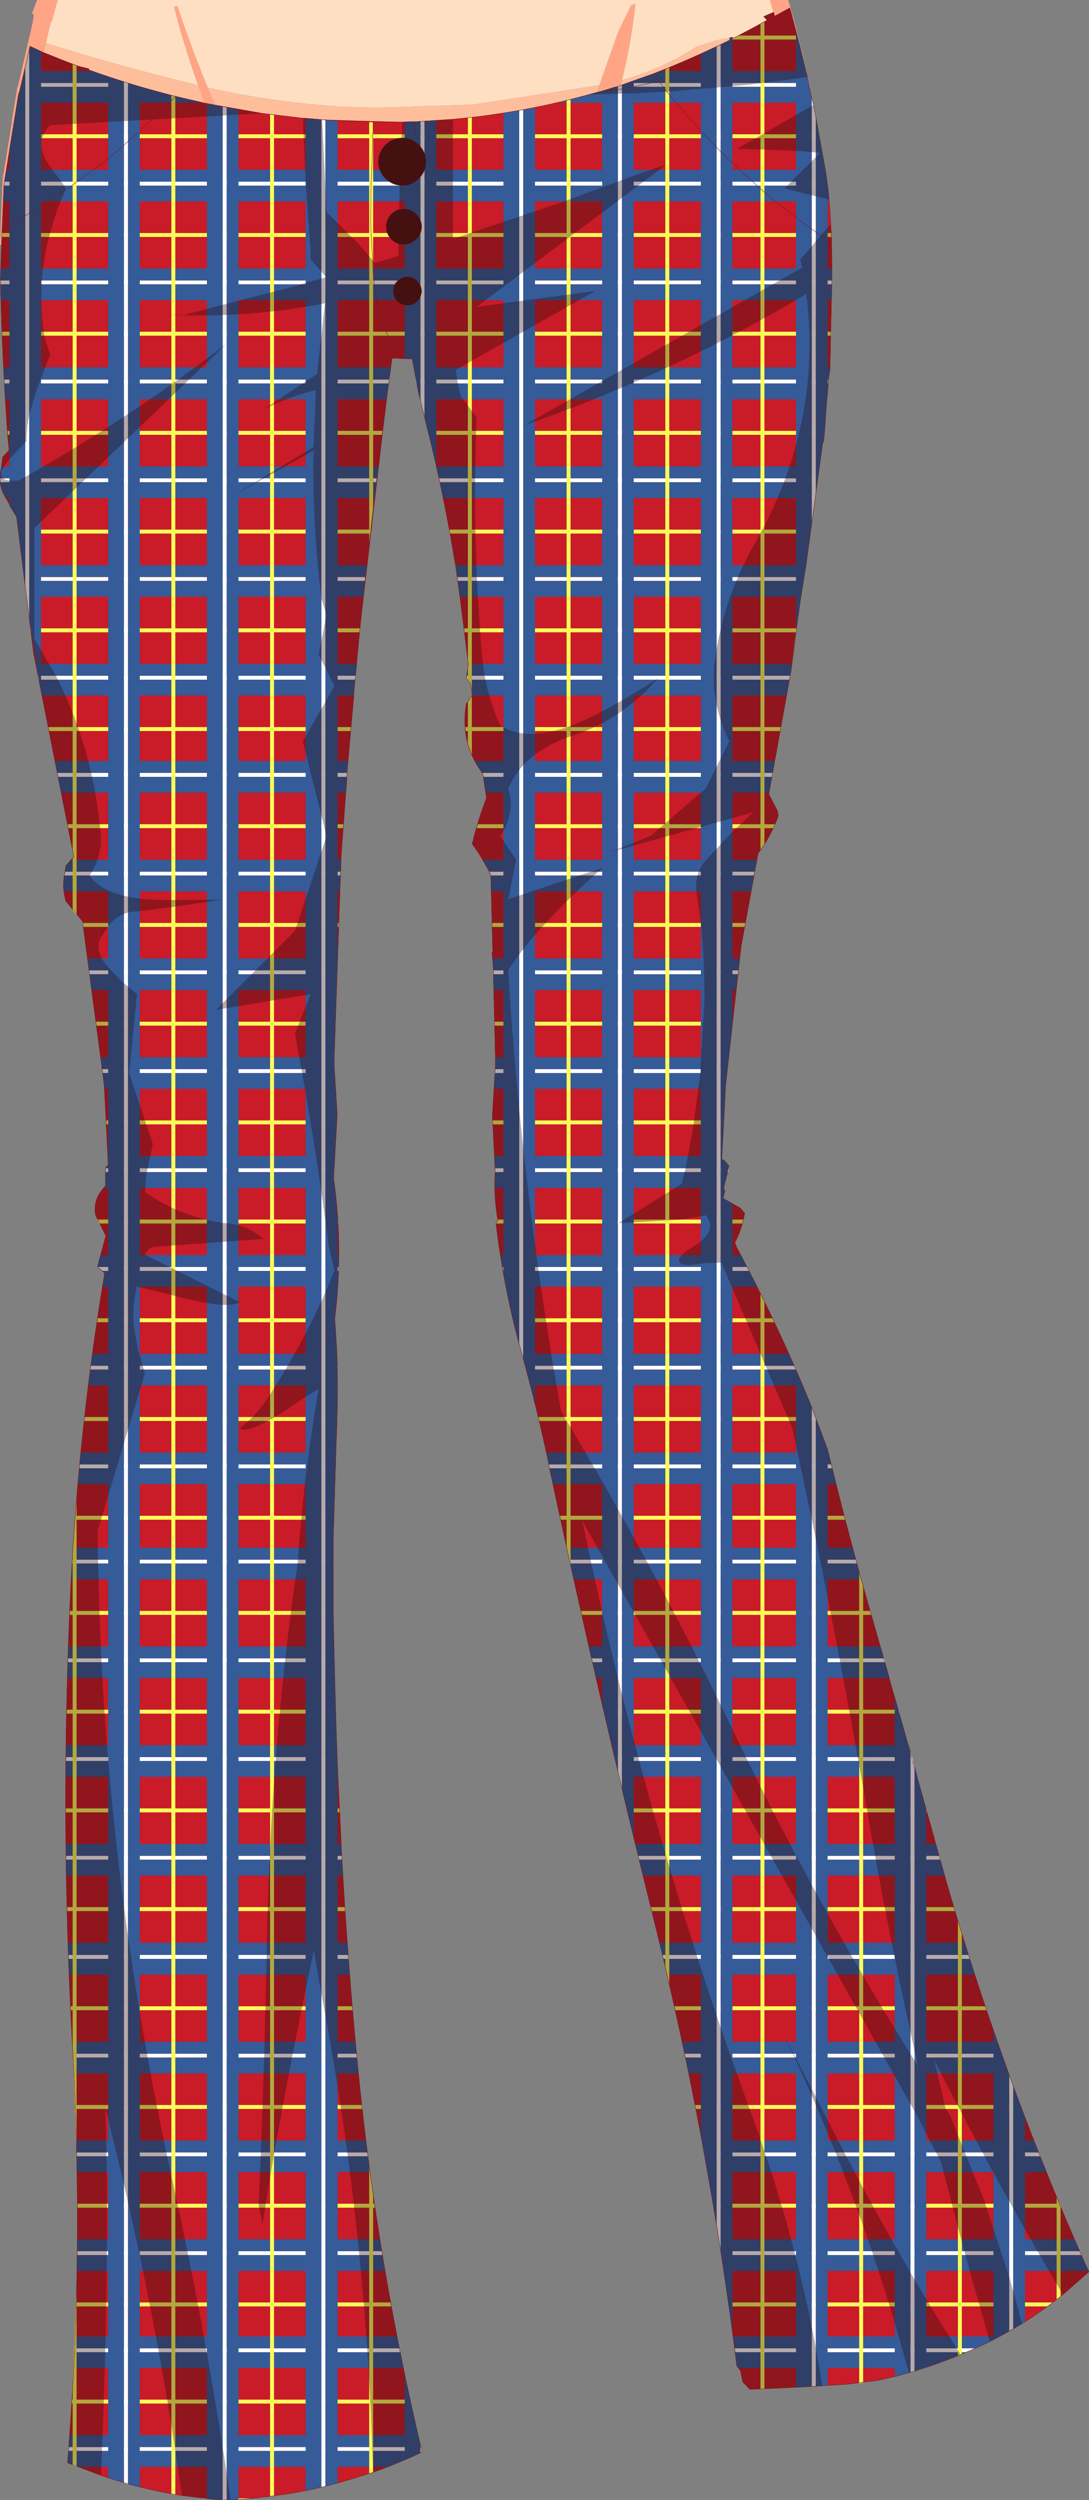
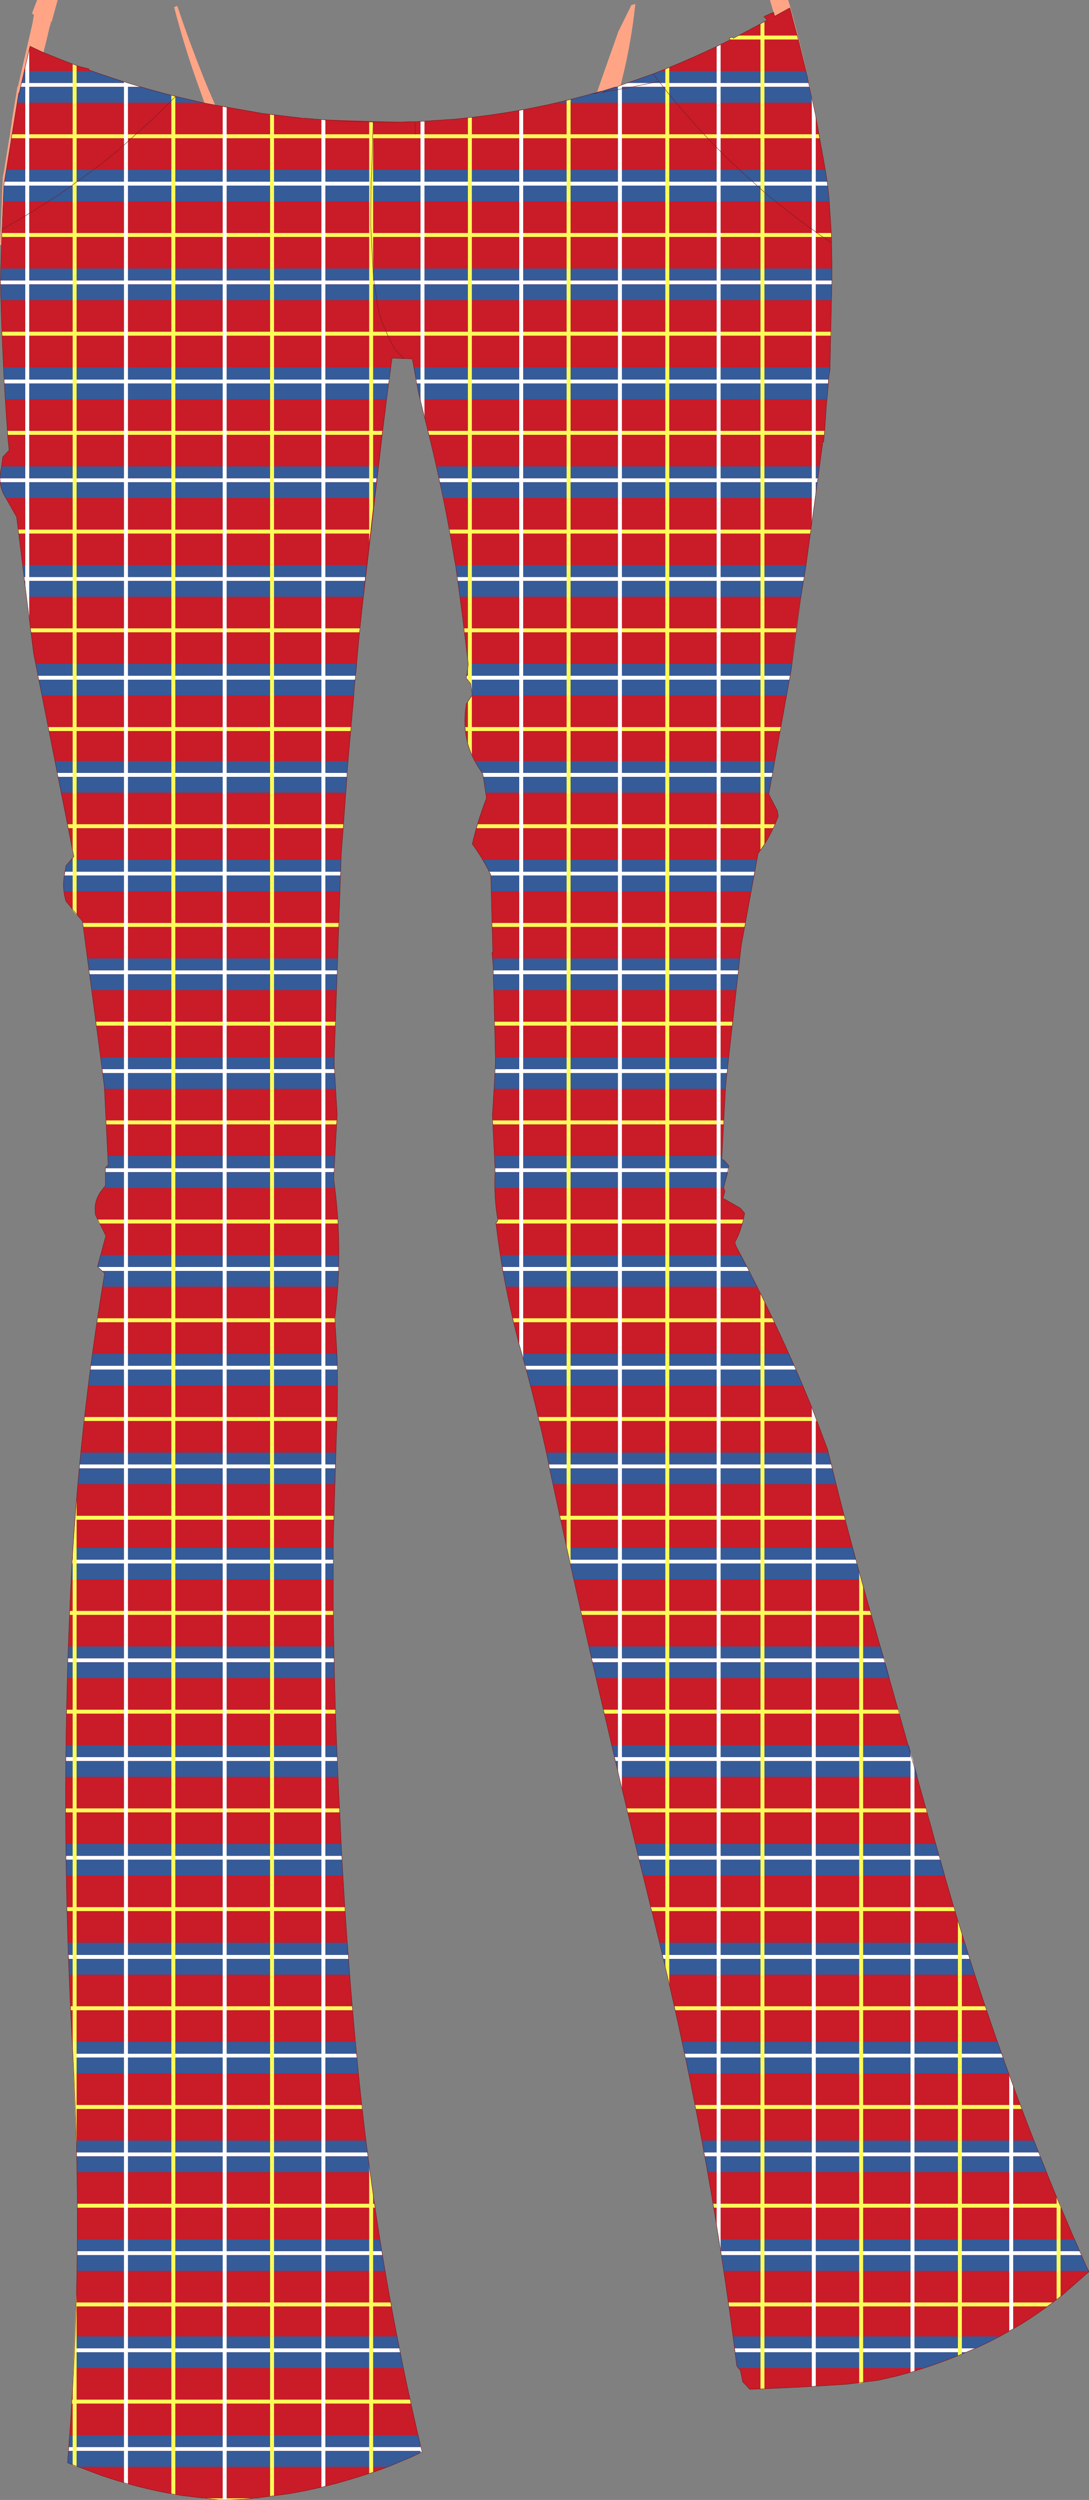
<svg xmlns="http://www.w3.org/2000/svg" height="316.5px" width="137.9px">
  <rect width="100%" height="100%" fill="#808080" stroke="none" />
  <g transform="matrix(1.0, 0.0, 0.0, 1.0, 68.95, 158.25)">
-     <path d="M9.8 -148.1 Q11.0 -152.9 11.5 -157.75 L11.0 -157.6 9.35 -154.25 6.95 -147.45 5.85 -147.3 0.05 -146.4 -9.1 -145.0 -21.45 -144.6 -25.75 -144.75 Q-34.35 -145.3 -42.65 -147.15 -44.75 -152.25 -46.5 -157.5 L-46.9 -157.35 Q-45.6 -152.3 -43.85 -147.45 L-44.2 -147.55 Q-53.8 -149.85 -63.15 -152.8 L-62.65 -154.9 -62.6 -155.0 -62.6 -155.05 -62.55 -155.15 -62.55 -155.2 -62.5 -155.5 -62.4 -155.5 -61.65 -158.25 28.55 -158.25 29.0 -156.7 27.75 -156.15 28.2 -155.7 26.55 -154.8 23.9 -153.4 23.8 -153.55 23.45 -153.45 21.75 -153.15 19.2 -152.3 Q14.9 -149.5 9.8 -148.1" fill="#ffdfc1" fill-rule="evenodd" stroke="none" />
    <path d="M6.95 -147.45 L9.35 -154.25 11.0 -157.6 11.5 -157.75 Q11.0 -152.9 9.8 -148.1 L9.65 -147.45 6.65 -146.55 6.95 -147.45 M29.0 -156.7 L28.55 -158.25 30.85 -158.25 31.0 -157.8 Q32.95 -150.85 34.3 -143.8 L34.05 -144.95 33.45 -147.7 33.3 -148.5 32.25 -152.8 31.15 -156.95 31.05 -157.25 29.15 -156.2 29.0 -156.7 M-61.65 -158.25 L-62.4 -155.5 -62.5 -155.5 -62.55 -155.2 -62.55 -155.15 -62.6 -155.05 -62.6 -155.0 -62.65 -154.9 -63.15 -152.8 -63.45 -151.6 -65.15 -152.4 -66.55 -146.35 -66.5 -146.5 -66.55 -146.5 -66.6 -146.35 -68.45 -134.9 -68.75 -127.25 -68.95 -127.25 -68.6 -135.75 -68.5 -136.55 -68.55 -135.9 -67.7 -141.2 -67.5 -142.65 -66.75 -147.2 -66.7 -147.35 -66.65 -147.35 -66.7 -147.2 -64.8 -155.45 -64.8 -155.55 -64.65 -156.35 -64.9 -156.55 -64.25 -158.25 -61.65 -158.25 M-43.85 -147.45 Q-45.6 -152.3 -46.9 -157.35 L-46.5 -157.5 Q-44.75 -152.25 -42.65 -147.15 L-41.7 -144.95 -43.05 -145.2 -43.85 -147.45" fill="#ffa586" fill-rule="evenodd" stroke="none" />
-     <path d="M9.8 -148.1 Q14.9 -149.5 19.2 -152.3 L21.75 -153.15 23.45 -153.45 23.45 -153.3 23.5 -153.2 Q18.65 -150.8 13.75 -148.9 L9.65 -147.45 9.8 -148.1 M-63.15 -152.8 Q-53.8 -149.85 -44.2 -147.55 L-43.85 -147.45 -43.05 -145.2 -46.7 -146.05 Q-52.3 -147.45 -57.7 -149.4 L-57.7 -149.55 -58.95 -149.85 Q-60.75 -150.5 -62.55 -151.25 L-63.45 -151.6 -63.15 -152.8 M-42.65 -147.15 Q-34.35 -145.3 -25.75 -144.75 L-21.45 -144.6 -9.1 -145.0 0.05 -146.4 5.85 -147.3 6.95 -147.45 6.65 -146.55 6.05 -146.4 5.7 -146.3 Q-2.8 -143.95 -11.6 -143.15 L-16.25 -142.85 -17.15 -142.85 -18.0 -142.8 -28.15 -143.1 -30.5 -143.3 -30.55 -143.3 -30.6 -143.3 -35.75 -143.9 -41.7 -144.95 -42.65 -147.15" fill="#febe9c" fill-rule="evenodd" stroke="none" />
    <path d="M29.0 -156.7 L29.15 -156.2 31.05 -157.25 31.15 -156.95 32.25 -152.8 33.3 -148.5 33.45 -147.7 34.05 -144.95 34.3 -143.8 35.6 -136.55 35.9 -134.45 36.05 -133.0 36.25 -129.9 36.35 -128.1 36.35 -127.5 36.4 -125.1 36.4 -123.0 36.15 -111.4 36.0 -110.55 35.85 -108.5 35.7 -106.95 35.5 -104.0 35.35 -102.3 35.25 -102.3 33.1 -86.55 Q31.95 -80.05 31.25 -73.5 L28.4 -57.7 29.5 -55.6 29.6 -54.95 29.6 -54.9 Q28.6 -52.25 27.05 -50.2 L24.9 -38.45 22.95 -20.95 22.45 -11.5 22.8 -11.3 23.35 -10.65 22.7 -7.9 22.85 -7.4 22.6 -6.55 24.8 -5.3 25.35 -4.65 Q24.95 -2.45 24.1 -0.95 L24.3 -0.4 Q29.55 9.4 33.8 19.8 L35.85 25.25 Q38.6 36.65 41.9 48.0 L48.95 73.0 Q56.65 101.7 68.6 128.65 L68.95 129.35 65.65 132.25 Q63.15 134.25 60.45 135.95 L59.25 136.65 57.75 137.5 56.4 138.2 55.15 138.8 52.7 139.85 Q49.55 141.15 46.15 142.15 L44.7 142.55 42.3 143.1 38.35 143.6 35.2 143.8 32.75 143.95 29.6 144.1 26.0 144.25 25.1 143.3 24.8 141.85 24.35 141.3 Q20.8 112.7 13.75 84.4 6.7 56.0 0.6 27.5 L0.45 26.65 Q-1.0 19.85 -2.85 13.2 L-3.25 11.8 Q-5.25 4.25 -6.15 -3.4 L-5.9 -3.7 Q-6.45 -6.8 -6.25 -10.0 L-6.6 -17.05 -6.2 -23.6 -6.5 -35.9 -6.65 -37.65 -6.55 -37.7 -6.8 -47.5 Q-7.8 -49.55 -9.15 -51.4 -8.45 -54.4 -7.35 -57.2 L-7.8 -60.25 -8.2 -60.85 Q-10.7 -64.55 -9.9 -69.15 L-9.15 -70.25 -9.35 -71.7 -9.9 -72.4 -9.65 -74.15 -10.25 -79.05 -10.35 -79.85 -11.25 -86.6 -11.4 -87.4 Q-12.85 -96.4 -15.15 -105.25 L-16.0 -108.75 -16.15 -109.6 -16.65 -112.3 -16.75 -112.8 -17.5 -112.85 -18.1 -112.85 -18.9 -112.9 -19.1 -112.9 -19.3 -112.9 -19.5 -111.35 -19.65 -110.4 -20.05 -107.25 -20.15 -106.35 -23.4 -78.4 -24.05 -71.5 -24.15 -70.5 -24.15 -70.45 -24.15 -70.1 -25.0 -60.45 -25.05 -59.3 -25.25 -56.7 -25.55 -52.5 -25.6 -51.9 -25.7 -50.55 -25.75 -49.75 -26.65 -23.7 -26.25 -17.15 -26.7 -9.05 Q-25.45 -0.2 -26.55 8.65 L-26.3 12.75 Q-26.1 18.1 -26.35 23.6 L-26.75 36.7 -26.75 45.35 Q-26.6 58.55 -25.9 71.7 L-25.7 76.15 Q-24.95 90.05 -23.6 103.85 -21.15 128.5 -15.5 152.2 L-15.65 152.25 -16.8 152.8 -19.65 154.0 -21.7 154.75 -24.25 155.55 Q-28.15 156.75 -32.25 157.45 L-32.95 157.55 -35.65 157.9 -36.05 157.95 -36.3 158.0 -36.6 158.0 -37.9 158.15 -39.75 158.25 -41.25 158.25 -45.9 157.7 Q-51.05 156.9 -56.15 155.15 L-60.4 153.55 -60.25 151.6 Q-58.35 126.75 -59.75 101.3 -61.4 72.0 -60.0 42.85 -59.0 22.6 -55.7 2.95 L-56.6 2.1 -55.55 -1.8 -56.85 -4.4 Q-57.15 -6.1 -56.15 -7.45 L-55.6 -8.15 -55.6 -8.9 -55.6 -10.4 -55.25 -10.8 -55.75 -20.85 -58.5 -41.6 -60.6 -44.15 Q-61.05 -45.6 -60.85 -47.15 L-60.6 -48.65 -59.6 -49.8 -64.7 -75.55 -66.85 -92.8 -68.6 -95.9 Q-69.2 -97.4 -68.8 -98.95 L-68.6 -100.4 -67.8 -101.25 -67.95 -102.75 Q-68.7 -112.9 -68.9 -122.95 L-68.45 -134.9 -66.6 -146.35 -66.55 -146.5 -66.5 -146.5 -66.55 -146.35 -65.15 -152.4 -63.45 -151.6 -62.55 -151.25 Q-60.75 -150.5 -58.95 -149.85 L-57.7 -149.55 -57.7 -149.4 Q-52.3 -147.45 -46.7 -146.05 L-43.05 -145.2 -41.7 -144.95 -35.75 -143.9 -30.6 -143.3 -30.55 -143.3 -30.5 -143.3 -28.15 -143.1 -18.0 -142.8 -17.15 -142.85 -16.25 -142.85 -11.6 -143.15 Q-2.8 -143.95 5.7 -146.3 L6.05 -146.4 6.65 -146.55 9.65 -147.45 13.75 -148.9 Q18.65 -150.8 23.5 -153.2 L23.45 -153.3 23.45 -153.45 23.8 -153.55 23.9 -153.4 26.55 -154.8 28.2 -155.7 27.75 -156.15 29.0 -156.7 M-29.15 147.05 L-29.15 147.0 -29.15 147.05" fill="#c91b28" fill-rule="evenodd" stroke="none" />
    <path d="M33.45 -147.75 L33.45 -147.7 33.55 -147.25 8.9 -147.25 9.65 -147.45 10.45 -147.75 33.45 -147.75 M35.8 -135.25 L35.85 -134.75 -68.45 -134.75 -68.45 -134.9 -68.4 -135.25 35.8 -135.25 M36.4 -122.75 L36.4 -122.25 -68.9 -122.25 -68.9 -122.75 36.4 -122.75 M35.95 -110.2 L35.9 -109.7 -16.2 -109.7 -16.3 -110.2 35.95 -110.2 M34.6 -97.7 L34.55 -97.2 -13.25 -97.2 -13.35 -97.7 34.6 -97.7 M32.9 -85.2 L32.8 -84.7 -11.0 -84.7 -11.05 -85.2 32.9 -85.2 M31.1 -72.7 L31.0 -72.2 -9.75 -72.2 -9.9 -72.4 -9.85 -72.7 31.1 -72.7 M28.9 -60.4 L28.8 -59.9 -7.75 -59.9 -7.8 -60.25 -7.9 -60.4 28.9 -60.4 M26.6 -47.9 L26.5 -47.4 -6.8 -47.4 -6.8 -47.5 -7.0 -47.9 26.6 -47.9 M24.55 -35.4 L24.5 -34.9 -6.5 -34.9 -6.5 -35.4 24.55 -35.4 M-6.3 -22.4 L-6.25 -22.9 23.15 -22.9 23.1 -22.4 -6.3 -22.4 M23.3 -10.35 L23.25 -9.85 -6.25 -9.85 -6.25 -10.0 -6.25 -10.35 23.3 -10.35 M-5.25 2.65 L-5.3 2.15 25.65 2.15 25.9 2.65 -5.25 2.65 M31.65 14.65 L31.85 15.15 -2.3 15.15 -2.45 14.65 31.65 14.65 M36.3 27.15 L36.45 27.65 0.65 27.65 0.6 27.5 0.55 27.15 36.3 27.15 M3.25 39.7 L3.15 39.2 39.45 39.2 39.55 39.7 3.25 39.7 M43.0 51.7 L43.15 52.2 6.1 52.2 5.95 51.7 43.0 51.7 M9.0 64.7 L8.85 64.2 46.55 64.2 46.7 64.7 9.0 64.7 M12.0 77.2 L11.85 76.7 50.0 76.7 50.15 77.2 12.0 77.2 M15.05 89.75 L14.95 89.25 53.7 89.25 53.85 89.75 15.05 89.75 M20.3 114.75 L20.2 114.25 62.6 114.25 62.8 114.75 20.3 114.75 M17.85 102.25 L17.75 101.75 57.9 101.75 58.05 102.25 17.85 102.25 M54.55 139.05 L53.4 139.55 24.15 139.55 24.1 139.05 54.55 139.05 M67.8 126.75 L68.0 127.25 22.4 127.25 22.35 126.75 67.8 126.75 M-66.2 -147.75 L-52.75 -147.75 -51.1 -147.25 -66.35 -147.25 -66.2 -147.75 M-19.65 -110.2 L-19.75 -109.7 -68.4 -109.7 -68.45 -110.2 -19.65 -110.2 M-68.95 -97.7 L-21.25 -97.7 -21.3 -97.2 -68.9 -97.2 -68.95 -97.7 M-22.7 -85.2 L-22.75 -84.7 -65.85 -84.7 -65.9 -85.2 -22.7 -85.2 M-64.05 -72.2 L-64.15 -72.7 -23.9 -72.7 -23.95 -72.2 -64.05 -72.2 M-25.0 -60.4 L-25.0 -59.9 -61.6 -59.9 -61.7 -60.4 -25.0 -60.4 M-26.25 -35.4 L-26.25 -34.9 -57.6 -34.9 -57.7 -35.4 -26.25 -35.4 M-25.8 -47.9 L-25.85 -47.4 -60.8 -47.4 -60.7 -47.9 -25.8 -47.9 M-55.95 -22.4 L-56.0 -22.9 -26.6 -22.9 -26.55 -22.4 -55.95 -22.4 M-55.6 -9.85 L-55.6 -10.35 -26.6 -10.35 -26.65 -9.85 -55.6 -9.85 M-26.05 2.15 L-26.05 2.65 -56.0 2.65 -56.55 2.15 -26.05 2.15 M-57.5 15.15 L-57.45 14.65 -26.2 14.65 -26.2 15.15 -57.5 15.15 M-26.5 27.15 L-26.5 27.65 -58.9 27.65 -58.85 27.15 -26.5 27.15 M-26.75 39.2 L-26.75 39.7 -59.8 39.7 -59.8 39.2 -26.75 39.2 M-26.65 51.7 L-26.65 52.2 -60.35 52.2 -60.35 51.7 -26.65 51.7 M-60.6 64.7 L-60.6 64.2 -26.25 64.2 -26.25 64.7 -60.6 64.7 M-60.6 77.2 L-60.6 76.7 -25.65 76.7 -25.65 77.2 -60.6 77.2 M-60.25 89.75 L-60.3 89.25 -24.85 89.25 -24.8 89.75 -60.25 89.75 M-23.8 101.75 L-23.75 102.25 -59.7 102.25 -59.7 101.75 -23.8 101.75 M-22.45 114.25 L-22.35 114.75 -59.25 114.75 -59.25 114.25 -22.45 114.25 M-20.6 126.75 L-20.55 127.25 -59.15 127.25 -59.15 126.75 -20.6 126.75 M-18.35 139.05 L-18.25 139.55 -59.5 139.55 -59.5 139.05 -18.35 139.05 M-60.3 152.05 L-60.25 151.6 -60.25 151.55 -15.65 151.55 -15.5 152.05 -60.3 152.05" fill="#ffffff" fill-rule="evenodd" stroke="none" />
    <path d="M10.45 -147.75 L13.75 -148.9 14.6 -149.25 33.1 -149.25 33.3 -148.5 33.45 -147.75 10.45 -147.75 M33.55 -147.25 L34.0 -145.25 1.6 -145.25 5.7 -146.3 6.05 -146.4 6.65 -146.55 8.9 -147.25 33.55 -147.25 M-68.4 -135.25 L-68.15 -136.75 35.55 -136.75 35.6 -136.55 35.8 -135.25 -68.4 -135.25 M35.85 -134.75 L35.9 -134.45 36.05 -133.0 36.05 -132.75 -68.55 -132.75 -68.45 -134.75 35.85 -134.75 M36.4 -122.25 L36.35 -120.25 -68.85 -120.25 -68.9 -122.25 36.4 -122.25 M-68.9 -122.75 L-68.9 -122.95 -68.85 -124.25 36.4 -124.25 36.4 -123.0 36.4 -122.75 -68.9 -122.75 M-16.3 -110.2 L-16.55 -111.75 36.15 -111.75 36.15 -111.4 36.0 -110.55 35.95 -110.2 -16.3 -110.2 M35.9 -109.7 L35.85 -108.5 35.75 -107.7 -15.75 -107.7 -16.0 -108.75 -16.15 -109.6 -16.2 -109.7 35.9 -109.7 M34.55 -97.2 L34.25 -95.2 -12.8 -95.2 -13.25 -97.2 34.55 -97.2 M-13.35 -97.7 L-13.65 -99.2 34.8 -99.2 34.6 -97.7 -13.35 -97.7 M-11.05 -85.2 L-11.25 -86.6 -11.3 -86.7 33.15 -86.7 33.1 -86.55 32.9 -85.2 -11.05 -85.2 M32.8 -84.7 L32.5 -82.7 -10.7 -82.7 -11.0 -84.7 32.8 -84.7 M-9.85 -72.7 L-9.65 -74.15 -9.65 -74.2 31.35 -74.2 31.25 -73.5 31.1 -72.7 -9.85 -72.7 M31.0 -72.2 L30.65 -70.2 -9.15 -70.2 -9.15 -70.25 -9.35 -71.7 -9.75 -72.2 31.0 -72.2 M28.8 -59.9 L28.4 -57.9 -7.45 -57.9 -7.75 -59.9 28.8 -59.9 M-7.9 -60.4 L-8.2 -60.85 -8.8 -61.9 29.15 -61.9 28.9 -60.4 -7.9 -60.4 M-7.0 -47.9 L-7.85 -49.4 26.9 -49.4 26.6 -47.9 -7.0 -47.9 M26.5 -47.4 L26.15 -45.4 -6.75 -45.4 -6.8 -47.4 26.5 -47.4 M-6.5 -35.4 L-6.5 -35.9 -6.6 -36.9 24.7 -36.9 24.55 -35.4 -6.5 -35.4 M24.5 -34.9 L24.25 -32.9 -6.45 -32.9 -6.5 -34.9 24.5 -34.9 M23.1 -22.4 L22.9 -20.4 -6.4 -20.4 -6.3 -22.4 23.1 -22.4 M-6.25 -22.9 L-6.25 -24.4 23.35 -24.4 23.15 -22.9 -6.25 -22.9 M-6.25 -10.35 L-6.35 -11.9 22.5 -11.9 22.45 -11.5 22.8 -11.3 23.35 -10.65 23.3 -10.35 -6.25 -10.35 M23.25 -9.85 L22.7 -7.9 22.7 -7.85 -6.3 -7.85 -6.25 -9.85 23.25 -9.85 M25.9 2.65 L26.95 4.65 -4.85 4.65 -5.25 2.65 25.9 2.65 M-5.3 2.15 L-5.55 0.65 24.9 0.65 25.65 2.15 -5.3 2.15 M-2.45 14.65 L-2.85 13.2 -2.85 13.15 30.95 13.15 31.65 14.65 -2.45 14.65 M31.85 15.15 L32.7 17.15 -1.8 17.15 -2.3 15.15 31.85 15.15 M0.55 27.15 L0.45 26.65 0.25 25.65 35.95 25.65 36.3 27.15 0.55 27.15 M36.45 27.65 L36.95 29.65 1.05 29.65 0.65 27.65 36.45 27.65 M39.55 39.7 L40.1 41.7 3.7 41.7 3.25 39.7 39.55 39.7 M3.15 39.2 L2.85 37.7 39.05 37.7 39.45 39.2 3.15 39.2 M5.95 51.7 L5.6 50.2 42.55 50.2 43.0 51.7 5.95 51.7 M43.15 52.2 L43.7 54.2 6.55 54.2 6.1 52.2 43.15 52.2 M46.7 64.7 L47.25 66.7 9.45 66.7 9.0 64.7 46.7 64.7 M8.85 64.2 L8.5 62.7 46.15 62.7 46.55 64.2 8.85 64.2 M11.85 76.7 L11.5 75.2 49.55 75.2 50.0 76.7 11.85 76.7 M50.15 77.2 L50.7 79.2 12.5 79.2 12.0 77.2 50.15 77.2 M14.95 89.25 L14.55 87.7 53.25 87.7 53.7 89.25 14.95 89.25 M53.85 89.75 L54.5 91.75 15.55 91.75 15.05 89.75 53.85 89.75 M62.8 114.75 L63.6 116.75 20.65 116.75 20.3 114.75 62.8 114.75 M20.2 114.25 L19.95 112.75 62.0 112.75 62.6 114.25 20.2 114.25 M58.05 102.25 L58.8 104.25 18.25 104.25 17.85 102.25 58.05 102.25 M17.75 101.75 L17.4 100.25 57.35 100.25 57.9 101.75 17.75 101.75 M53.4 139.55 L52.7 139.85 48.1 141.55 24.6 141.55 24.35 141.3 24.15 139.55 53.4 139.55 M24.1 139.05 L23.9 137.55 57.6 137.55 56.4 138.2 55.15 138.8 54.55 139.05 24.1 139.05 M68.0 127.25 L68.6 128.65 68.9 129.25 22.7 129.25 22.4 127.25 68.0 127.25 M22.35 126.75 L22.1 125.25 67.15 125.25 67.8 126.75 22.35 126.75 M-66.2 -147.75 L-65.85 -149.25 -57.3 -149.25 -52.75 -147.75 -66.2 -147.75 M-51.1 -147.25 L-46.7 -146.05 -43.15 -145.25 -66.8 -145.25 -66.6 -146.35 -66.55 -146.5 -66.5 -146.5 -66.55 -146.35 -66.35 -147.25 -51.1 -147.25 M-68.45 -110.2 L-68.5 -111.75 -19.45 -111.75 -19.5 -111.35 -19.65 -110.4 -19.65 -110.2 -68.45 -110.2 M-19.75 -109.7 L-20.0 -107.7 -68.3 -107.7 -68.4 -109.7 -19.75 -109.7 M-68.95 -97.7 L-68.8 -98.95 -68.7 -99.2 -21.05 -99.2 -21.25 -97.7 -68.95 -97.7 M-21.3 -97.2 L-21.55 -95.2 -68.25 -95.2 -68.6 -95.9 -68.9 -97.2 -21.3 -97.2 M-65.9 -85.2 L-66.1 -86.7 -22.5 -86.7 -22.7 -85.2 -65.9 -85.2 M-22.75 -84.7 L-22.95 -82.7 -65.6 -82.7 -65.85 -84.7 -22.75 -84.7 M-23.95 -72.2 L-24.05 -71.5 -24.15 -70.5 -24.15 -70.45 -24.15 -70.2 -63.65 -70.2 -64.05 -72.2 -23.95 -72.2 M-64.15 -72.7 L-64.4 -74.2 -23.75 -74.2 -23.9 -72.7 -64.15 -72.7 M-25.0 -59.9 L-25.05 -59.3 -25.15 -57.9 -61.2 -57.9 -61.6 -59.9 -25.0 -59.9 M-61.7 -60.4 L-62.0 -61.9 -24.85 -61.9 -25.0 -60.45 -25.0 -60.4 -61.7 -60.4 M-57.7 -35.4 L-57.9 -36.9 -26.2 -36.9 -26.25 -35.4 -57.7 -35.4 M-26.25 -34.9 L-26.35 -32.9 -57.35 -32.9 -57.6 -34.9 -26.25 -34.9 M-60.7 -47.9 L-60.6 -48.65 -59.95 -49.4 -25.75 -49.4 -25.8 -47.9 -60.7 -47.9 M-25.85 -47.4 L-25.9 -45.4 -60.85 -45.4 -60.85 -47.15 -60.8 -47.4 -25.85 -47.4 M-26.55 -22.4 L-26.45 -20.4 -55.75 -20.4 -55.95 -22.4 -26.55 -22.4 M-56.0 -22.9 L-56.2 -24.4 -26.6 -24.4 -26.6 -22.9 -56.0 -22.9 M-55.6 -10.35 L-55.6 -10.4 -55.25 -10.8 -55.3 -11.9 -26.55 -11.9 -26.6 -10.35 -55.6 -10.35 M-26.65 -9.85 L-26.7 -9.05 -26.55 -7.85 -55.8 -7.85 -55.6 -8.15 -55.6 -8.9 -55.6 -9.85 -26.65 -9.85 M-26.05 2.65 L-26.15 4.65 -55.95 4.65 -55.7 2.95 -56.0 2.65 -26.05 2.65 M-56.55 2.15 L-56.6 2.1 -56.25 0.65 -26.05 0.65 -26.05 2.15 -56.55 2.15 M-26.2 15.15 L-26.2 17.15 -57.75 17.15 -57.5 15.15 -26.2 15.15 M-57.45 14.65 L-57.25 13.15 -26.25 13.15 -26.2 14.65 -57.45 14.65 M-26.5 27.65 L-26.6 29.65 -59.1 29.65 -58.9 27.65 -26.5 27.65 M-58.85 27.15 L-58.7 25.65 -26.45 25.65 -26.5 27.15 -58.85 27.15 M-26.75 39.7 L-26.75 41.7 -59.95 41.7 -59.8 39.7 -26.75 39.7 M-59.8 39.2 L-59.7 37.7 -26.75 37.7 -26.75 39.2 -59.8 39.2 M-60.35 51.7 L-60.3 50.2 -26.65 50.2 -26.65 51.7 -60.35 51.7 M-26.65 52.2 L-26.6 54.2 -60.4 54.2 -60.35 52.2 -26.65 52.2 M-26.25 64.7 L-26.15 66.7 -60.65 66.7 -60.6 64.7 -26.25 64.7 M-60.6 64.2 L-60.6 62.7 -26.3 62.7 -26.25 64.2 -60.6 64.2 M-60.6 76.7 L-60.6 75.2 -25.75 75.2 -25.7 76.15 -25.65 76.7 -60.6 76.7 M-25.65 77.2 L-25.5 79.2 -60.55 79.2 -60.6 77.2 -25.65 77.2 M-60.3 89.25 L-60.35 87.7 -24.95 87.7 -24.85 89.25 -60.3 89.25 M-24.8 89.75 L-24.65 91.75 -60.2 91.75 -60.25 89.75 -24.8 89.75 M-23.75 102.25 L-23.6 103.85 -23.55 104.25 -59.6 104.25 -59.7 102.25 -23.75 102.25 M-59.7 101.75 L-59.75 101.3 -59.8 100.25 -23.95 100.25 -23.8 101.75 -59.7 101.75 M-22.35 114.75 L-22.1 116.75 -59.2 116.75 -59.25 114.75 -22.35 114.75 M-59.25 114.25 L-59.25 112.75 -22.6 112.75 -22.45 114.25 -59.25 114.25 M-20.55 127.25 L-20.2 129.25 -59.2 129.25 -59.15 127.25 -20.55 127.25 M-59.15 126.75 L-59.15 125.25 -20.85 125.25 -20.6 126.75 -59.15 126.75 M-18.25 139.55 L-17.85 141.55 -59.6 141.55 -59.5 139.55 -18.25 139.55 M-59.5 139.05 L-59.45 137.55 -18.65 137.55 -18.35 139.05 -59.5 139.05 M-60.25 151.55 L-60.15 150.05 -16.0 150.05 -15.65 151.55 -60.25 151.55 M-15.5 152.05 L-15.5 152.2 -15.65 152.25 -16.8 152.8 -19.65 154.0 -19.85 154.05 -59.15 154.05 -60.4 153.55 -60.3 152.05 -15.5 152.05" fill="#355b99" fill-rule="evenodd" stroke="none" />
    <path d="M24.55 -153.75 L32.0 -153.75 32.15 -153.25 23.45 -153.25 23.45 -153.3 23.45 -153.45 23.8 -153.55 23.9 -153.4 24.55 -153.75 M34.85 -140.75 L-67.5 -140.75 -67.45 -141.25 34.75 -141.25 34.85 -140.75 M36.35 -128.25 L-68.7 -128.25 -68.7 -128.75 36.3 -128.75 36.35 -128.25 M36.3 -115.75 L-68.7 -115.75 -68.7 -116.25 36.3 -116.25 36.3 -115.75 M35.45 -103.2 L-14.6 -103.2 -14.75 -103.7 35.45 -103.7 35.45 -103.2 M33.65 -90.7 L-11.95 -90.7 -12.05 -91.2 33.75 -91.2 33.65 -90.7 M31.85 -78.2 L-10.15 -78.2 -10.2 -78.7 31.9 -78.7 31.85 -78.2 M29.85 -65.7 L-10.0 -65.7 -10.05 -66.2 29.95 -66.2 29.85 -65.7 M29.0 -53.4 L-8.6 -53.4 -8.45 -53.9 29.2 -53.9 29.0 -53.4 M25.35 -40.9 L-6.65 -40.9 -6.65 -41.4 25.45 -41.4 25.35 -40.9 M23.75 -28.4 L-6.35 -28.4 -6.35 -28.9 23.8 -28.9 23.75 -28.4 M22.7 -15.9 L-6.55 -15.9 -6.6 -16.4 22.7 -16.4 22.7 -15.9 M25.05 -3.35 L-6.15 -3.35 -6.15 -3.4 -5.9 -3.7 -5.95 -3.85 25.2 -3.85 25.05 -3.35 M41.4 46.2 L4.7 46.2 4.6 45.7 41.25 45.7 41.4 46.2 M29.1 9.15 L-3.9 9.15 -4.0 8.65 28.9 8.65 29.1 9.15 M34.5 21.65 L-0.65 21.65 -0.8 21.15 34.3 21.15 34.5 21.65 M1.95 33.65 L37.95 33.65 38.1 34.15 2.05 34.15 1.95 33.65 M7.45 58.2 L44.85 58.2 45.0 58.7 7.6 58.7 7.45 58.2 M10.4 70.7 L48.35 70.7 48.45 71.2 10.55 71.2 10.4 70.7 M13.45 83.2 L51.85 83.2 52.0 83.7 13.6 83.7 13.45 83.2 M16.45 95.75 L55.8 95.75 56.0 96.25 16.55 96.25 16.45 95.75 M65.45 121.25 L21.45 121.25 21.35 120.75 65.25 120.75 65.45 121.25 M60.45 108.75 L19.15 108.75 19.05 108.25 60.25 108.25 60.45 108.75 M63.65 133.75 L23.35 133.75 23.3 133.25 64.35 133.25 63.65 133.75 M-68.0 -103.7 L-20.5 -103.7 -20.55 -103.2 -67.95 -103.2 -68.0 -103.7 M-22.05 -90.7 L-66.6 -90.7 -66.65 -91.2 -22.0 -91.2 -22.05 -90.7 M-23.4 -78.4 L-23.4 -78.2 -65.0 -78.2 -65.1 -78.7 -23.35 -78.7 -23.4 -78.4 M-24.55 -65.7 L-62.75 -65.7 -62.85 -66.2 -24.5 -66.2 -24.55 -65.7 M-25.5 -53.4 L-60.3 -53.4 -60.4 -53.9 -25.45 -53.9 -25.5 -53.4 M-58.5 -41.4 L-26.05 -41.4 -26.05 -40.9 -58.4 -40.9 -58.5 -41.4 M-56.8 -28.9 L-26.45 -28.9 -26.5 -28.4 -56.75 -28.4 -56.8 -28.9 M-55.55 -16.4 L-26.3 -16.4 -26.35 -15.9 -55.5 -15.9 -55.55 -16.4 M-56.6 -3.85 L-26.15 -3.85 -26.15 -3.35 -56.4 -3.35 -56.6 -3.85 M-26.5 9.15 L-56.65 9.15 -56.6 8.65 -26.55 8.65 -26.5 9.15 M-26.25 21.65 L-58.3 21.65 -58.25 21.15 -26.25 21.15 -26.25 21.65 M-26.7 34.15 L-59.45 34.15 -59.4 33.65 -26.7 33.65 -26.7 34.15 M-26.75 46.2 L-60.15 46.2 -60.1 45.7 -26.75 45.7 -26.75 46.2 M-60.5 58.2 L-26.45 58.2 -26.45 58.7 -60.5 58.7 -60.5 58.2 M-60.65 70.7 L-25.95 70.7 -25.95 71.2 -60.65 71.2 -60.65 70.7 M-60.45 83.2 L-25.25 83.2 -25.25 83.7 -60.45 83.7 -60.45 83.2 M-60.0 95.75 L-24.35 95.75 -24.3 96.25 -60.0 96.25 -60.0 95.75 M-23.05 108.75 L-59.4 108.75 -59.4 108.25 -23.1 108.25 -23.05 108.75 M-21.45 121.25 L-59.15 121.25 -59.15 120.75 -21.55 120.75 -21.45 121.25 M-16.9 146.05 L-59.85 146.05 -59.85 145.55 -17.0 145.55 -16.9 146.05 M-19.4 133.75 L-59.3 133.75 -59.3 133.25 -19.5 133.25 -19.4 133.75 M-43.35 158.05 L-37.1 158.05 -37.9 158.15 -39.75 158.25 -41.25 158.25 -43.35 158.05" fill="#fbfb59" fill-rule="evenodd" stroke="none" />
-     <path d="M22.3 -152.6 L23.5 -153.2 23.45 -153.3 23.45 -153.45 23.8 -153.55 23.8 -28.8 22.95 -20.95 22.45 -11.5 22.8 -11.3 23.35 -10.65 22.7 -7.9 22.85 -7.4 22.6 -6.55 23.8 -5.9 23.8 137.05 22.3 126.65 22.3 -152.6 M21.8 123.55 L19.8 112.1 19.8 -151.45 21.8 -152.35 21.8 123.55 M33.85 -92.1 L33.1 -86.55 31.85 -78.5 31.85 -154.3 32.25 -152.8 33.3 -148.5 33.45 -147.7 33.85 -145.9 33.85 -92.1 M34.35 -143.5 L35.6 -136.55 35.85 -134.8 35.85 -108.85 35.85 -108.5 35.7 -106.95 35.5 -104.0 35.35 -102.3 35.25 -102.3 34.35 -95.8 34.35 -143.5 M9.8 -147.5 L11.3 -148.05 11.3 74.45 9.8 68.2 9.8 -147.5 M9.3 66.1 L7.3 57.55 7.3 -146.75 9.3 -147.35 9.3 66.1 M34.35 21.3 L35.85 25.25 35.85 25.35 35.85 143.75 35.2 143.8 34.35 143.85 34.35 21.3 M33.85 143.9 L32.75 143.95 31.85 144.0 31.85 15.2 33.8 19.8 33.85 19.95 33.85 143.9 M46.85 65.35 L48.35 70.8 48.35 141.45 46.85 141.95 46.85 65.35 M46.35 142.1 L46.15 142.15 44.7 142.55 44.35 142.65 44.35 56.5 46.35 63.55 46.35 142.1 M59.35 105.85 L60.85 109.85 60.85 135.65 60.45 135.95 59.35 136.6 59.35 105.85 M58.85 136.85 L57.75 137.5 56.85 137.95 56.85 98.8 58.85 104.45 58.85 136.85 M-65.25 -151.95 L-65.15 -152.4 -63.75 -151.75 -63.75 -70.7 -65.25 -79.9 -65.25 -151.95 M-65.75 -83.85 L-66.85 -92.8 -67.75 -94.15 -67.75 -139.4 -66.6 -146.35 -66.55 -146.5 -66.5 -146.5 -66.55 -146.35 -65.75 -149.8 -65.75 -83.85 M-52.75 -147.75 L-51.25 -147.3 -51.25 156.65 -52.75 156.25 -52.75 -147.75 M-53.25 156.1 L-55.25 155.45 -55.25 -148.55 -53.25 -147.9 -53.25 156.1 M-40.75 158.25 L-41.25 158.25 -42.75 158.15 -42.75 -145.15 -41.7 -144.95 -40.75 -144.75 -40.75 158.25 M-40.25 -144.65 L-38.75 -144.4 -38.75 158.2 -39.75 158.25 -40.25 158.25 -40.25 -144.65 M-2.7 -144.35 L-1.2 -144.65 -1.2 19.55 -2.7 13.75 -2.7 -144.35 M-3.2 11.95 L-3.25 11.8 Q-4.4 7.4 -5.2 3.0 L-5.2 -143.95 -3.2 -144.25 -3.2 11.95 M-15.7 -107.45 L-16.0 -108.75 -16.15 -109.6 -16.65 -112.3 -16.75 -112.8 -17.5 -112.85 -17.7 -112.85 -17.7 -142.8 -17.15 -142.85 -16.25 -142.85 -15.7 -142.9 -15.7 -107.45 M-15.2 -142.9 L-13.7 -143.0 -13.7 -99.25 -15.15 -105.25 -15.2 -105.45 -15.2 -142.9 M-27.75 -143.05 L-26.2 -142.95 -26.2 -37.1 -26.65 -23.7 -26.25 -17.15 -26.7 -9.05 -26.2 -4.2 -26.2 4.95 -26.55 8.65 -26.3 12.75 Q-26.1 18.1 -26.35 23.6 L-26.75 36.7 -26.75 45.35 -26.2 65.8 -26.2 156.1 -27.75 156.5 -27.75 -143.05 M-28.25 156.65 L-30.25 157.05 -30.25 -143.25 -28.25 -143.1 -28.25 156.65 M-15.7 152.3 L-16.8 152.8 -17.7 153.2 -17.7 142.4 -15.7 151.35 -15.7 152.3" fill="#355b99" fill-rule="evenodd" stroke="none" />
    <path d="M22.3 126.65 L21.8 123.55 21.8 -152.35 22.3 -152.6 22.3 126.65 M33.85 -145.9 L34.05 -144.95 34.3 -143.8 34.35 -143.5 34.35 -95.8 33.85 -92.1 33.85 -145.9 M9.8 68.2 L9.3 66.1 9.3 -147.35 9.65 -147.45 9.8 -147.5 9.8 68.2 M34.35 143.85 L33.85 143.9 33.85 19.95 34.35 21.3 34.35 143.85 M46.35 63.55 L46.85 65.35 46.85 141.95 46.35 142.1 46.35 63.55 M58.85 104.45 L59.35 105.85 59.35 136.6 59.25 136.65 58.85 136.85 58.85 104.45 M-65.25 -79.9 L-65.75 -83.85 -65.75 -149.8 -65.25 -151.95 -65.25 -79.9 M-53.25 -147.9 L-52.75 -147.75 -52.75 156.25 -53.25 156.1 -53.25 -147.9 M-40.75 -144.75 L-40.25 -144.65 -40.25 158.25 -40.75 158.25 -40.75 -144.75 M-3.2 -144.25 L-2.7 -144.35 -2.7 13.75 -2.85 13.2 -3.2 11.95 -3.2 -144.25 M-15.7 -142.9 L-15.2 -142.9 -15.2 -105.45 -15.7 -107.45 -15.7 -142.9 M-28.25 -143.1 L-28.15 -143.1 -27.75 -143.05 -27.75 156.5 -28.25 156.65 -28.25 -143.1 M-15.7 151.35 L-15.5 152.2 -15.65 152.25 -15.7 152.3 -15.7 151.35" fill="#ffffff" fill-rule="evenodd" stroke="none" />
    <path d="M15.8 -149.7 L15.8 92.95 15.3 90.8 15.3 -149.5 15.8 -149.7 M27.75 -156.15 L27.85 -156.2 27.85 -156.05 27.75 -156.15 M27.85 -155.5 L27.85 -51.35 27.35 -50.65 27.35 -155.25 27.85 -155.5 M3.3 -145.65 L3.3 39.9 2.8 37.65 2.8 -145.55 3.3 -145.65 M27.85 6.55 L27.85 144.2 27.35 144.2 27.35 5.55 27.85 6.55 M40.35 42.6 L40.35 143.4 39.85 143.5 39.85 40.8 40.35 42.6 M52.85 86.55 L52.85 139.8 52.7 139.85 52.35 140.0 52.35 84.9 52.85 86.55 M65.35 121.1 L65.35 132.5 64.85 132.9 64.85 119.9 65.35 121.1 M-59.25 -149.95 L-59.25 -42.4 -59.75 -43.0 -59.75 -49.65 -59.6 -49.8 -59.75 -50.45 -59.75 -150.15 -59.25 -149.95 M-46.75 -146.05 L-46.75 157.6 -47.25 157.5 -47.25 -146.2 -46.75 -146.05 M-9.2 -143.4 L-9.2 -70.6 -9.35 -71.7 -9.7 -72.1 -9.7 -73.8 -9.65 -74.15 -9.7 -74.55 -9.7 -143.35 -9.2 -143.4 M-21.7 -142.8 L-21.7 -93.95 -22.2 -89.6 -22.2 -142.8 -21.7 -142.8 M-34.25 -143.7 L-34.25 157.75 -34.75 157.8 -34.75 -143.75 -34.25 -143.7 M-9.2 -70.15 L-9.2 -62.65 -9.7 -64.05 -9.7 -69.4 -9.2 -70.15 M-59.25 31.4 L-59.25 114.2 -59.75 101.3 -59.75 38.35 -59.25 31.4 M-21.7 119.65 L-21.7 154.75 -22.2 154.9 -22.2 116.0 -21.7 119.65 M-59.25 131.1 L-59.25 154.05 -59.75 153.85 -59.75 143.8 -59.25 131.1" fill="#fbfb59" fill-rule="evenodd" stroke="none" />
-     <path d="M29.15 -156.2 L31.05 -157.25 31.15 -156.95 32.25 -152.8 33.3 -148.5 31.1 -148.2 25.65 -147.5 15.5 -146.65 11.65 -146.45 9.35 -146.4 6.55 -146.3 5.7 -146.3 6.05 -146.4 6.65 -146.55 9.65 -147.45 13.75 -148.9 Q18.65 -150.8 23.5 -153.2 L23.45 -153.3 23.45 -153.45 23.8 -153.55 23.9 -153.4 26.55 -154.8 28.2 -155.7 27.75 -156.15 29.0 -156.7 29.15 -156.2 M34.05 -144.95 L34.3 -143.8 35.6 -136.55 35.9 -134.45 36.05 -133.0 35.95 -133.0 30.55 -134.35 30.4 -134.4 34.9 -138.9 32.65 -139.1 28.3 -139.3 24.6 -139.4 24.4 -139.4 34.05 -144.95 M32.4 -125.4 L36.25 -129.9 36.35 -128.1 36.35 -127.5 36.4 -125.1 36.4 -123.0 36.15 -111.4 36.0 -110.55 35.85 -108.5 35.7 -106.95 35.5 -104.0 35.35 -102.3 35.25 -102.3 33.1 -86.55 Q31.95 -80.05 31.25 -73.5 L28.4 -57.7 29.5 -55.6 29.6 -54.95 29.6 -54.9 Q28.6 -52.25 27.05 -50.2 L24.9 -38.45 22.95 -20.95 22.45 -11.5 22.8 -11.3 23.35 -10.65 22.7 -7.9 22.85 -7.4 22.6 -6.55 24.8 -5.3 25.35 -4.65 Q24.95 -2.45 24.1 -0.95 L24.3 -0.4 Q29.55 9.4 33.8 19.8 L35.85 25.25 Q38.6 36.65 41.9 48.0 L48.95 73.0 Q56.65 101.7 68.6 128.65 L68.95 129.35 65.65 132.25 63.9 129.3 Q56.2 116.1 49.35 102.55 L50.8 108.75 51.35 109.55 55.7 120.4 58.95 130.35 59.55 132.5 60.45 135.95 59.25 136.65 57.75 137.5 56.4 138.2 55.2 134.0 Q52.55 124.8 50.25 115.55 L46.95 109.2 4.8 34.3 Q12.55 72.05 25.95 108.7 31.7 124.35 34.5 139.75 L35.2 143.8 32.75 143.95 29.6 144.1 26.0 144.25 25.1 143.3 24.8 141.85 24.35 141.3 Q20.8 112.7 13.75 84.4 6.7 56.0 0.6 27.5 L0.45 26.65 Q-1.0 19.85 -2.85 13.2 L-3.25 11.8 Q-5.25 4.25 -6.15 -3.4 L-5.9 -3.7 Q-6.45 -6.8 -6.25 -10.0 L-6.6 -17.05 -6.2 -23.6 -6.5 -35.9 -6.65 -37.65 -6.55 -37.7 -6.8 -47.5 Q-7.8 -49.55 -9.15 -51.4 -8.45 -54.4 -7.35 -57.2 L-7.8 -60.25 -8.2 -60.85 Q-10.7 -64.55 -9.9 -69.15 L-9.15 -70.25 -9.35 -71.7 -9.9 -72.4 -9.65 -74.15 -10.25 -79.05 -10.35 -79.85 -11.25 -86.6 -11.4 -87.4 Q-12.85 -96.4 -15.15 -105.25 L-16.0 -108.75 -16.15 -109.6 -16.65 -112.3 -16.75 -112.8 -17.5 -112.85 -18.1 -112.85 -18.9 -112.9 -19.1 -112.9 -19.3 -112.9 -19.5 -111.35 -19.65 -110.4 -20.05 -107.25 -20.15 -106.35 -23.4 -78.4 -24.05 -71.5 -24.15 -70.5 -24.15 -70.45 -24.15 -70.1 -25.0 -60.45 -25.05 -59.3 -25.25 -56.7 -25.55 -52.5 -25.6 -51.9 -25.7 -50.55 -25.75 -49.75 -26.65 -23.7 -26.25 -17.15 -26.7 -9.05 Q-25.45 -0.2 -26.55 8.65 L-26.3 12.75 Q-26.1 18.1 -26.35 23.6 L-26.75 36.7 -26.75 45.35 Q-26.6 58.55 -25.9 71.7 L-25.7 76.15 Q-24.95 90.05 -23.6 103.85 -21.15 128.5 -15.5 152.2 L-15.65 152.25 -16.8 152.8 -19.65 154.0 -21.7 154.75 -21.85 150.45 Q-22.9 122.55 -28.05 95.25 L-28.45 93.15 -29.2 88.6 -29.65 90.75 Q-33.7 110.15 -35.7 123.35 L-36.2 120.95 Q-35.45 104.25 -35.15 87.55 -34.7 63.25 -31.25 39.6 -30.5 28.65 -28.6 17.6 L-30.5 18.75 Q-37.15 23.45 -38.6 22.6 -36.5 20.95 -35.15 18.9 -29.9 10.9 -26.6 2.6 L-27.3 -0.4 Q-29.05 -13.85 -31.6 -27.4 L-29.6 -32.4 -41.6 -30.4 -31.6 -40.4 -27.6 -52.4 -30.6 -64.4 -26.6 -71.4 -28.6 -75.4 -27.6 -80.4 -28.25 -82.45 Q-29.4 -91.65 -29.25 -101.2 L-39.6 -95.4 -29.25 -101.65 -28.95 -108.85 -29.45 -108.75 Q-32.65 -107.9 -35.6 -106.4 L-28.8 -110.9 -27.8 -119.85 Q-37.5 -117.95 -47.6 -118.4 L-45.6 -118.4 -31.3 -122.1 -31.05 -122.2 -27.65 -123.15 -29.6 -125.4 -29.65 -127.25 -29.7 -127.4 -29.7 -127.55 -30.2 -134.55 -30.6 -143.3 -30.55 -143.3 -30.5 -143.3 -28.15 -143.1 -27.6 -131.4 -24.6 -128.4 -23.45 -127.25 -23.2 -126.95 -22.3 -125.95 -21.5 -124.95 -18.5 -125.85 -18.5 -127.25 -18.35 -134.15 -18.35 -135.4 -18.0 -142.8 -17.15 -142.85 -16.25 -142.85 -11.6 -143.15 -11.6 -135.15 -11.6 -128.0 2.5 -132.75 4.35 -133.45 12.4 -136.4 15.4 -137.4 -8.6 -119.4 6.4 -121.4 -11.2 -111.45 Q-11.1 -109.95 -10.6 -108.1 L-8.6 -105.4 Q-9.2 -89.6 -7.9 -75.2 -7.5 -70.55 -5.6 -66.4 -1.55 -63.85 5.85 -67.45 10.15 -69.6 14.4 -72.4 9.7 -67.05 3.5 -65.1 -2.65 -63.05 -4.6 -58.4 -4.1 -56.9 -4.35 -55.5 -4.6 -53.9 -5.6 -52.4 L-3.6 -49.4 -4.6 -44.4 7.4 -48.4 Q3.4 -44.95 -0.2 -41.0 -2.6 -38.45 -4.6 -35.4 -2.9 -7.55 2.1 20.45 14.0 40.2 24.05 61.2 34.6 83.25 47.3 103.3 43.6 87.05 40.8 70.65 37.65 52.45 33.9 34.35 L31.4 22.6 22.4 1.6 20.4 1.65 18.5 1.9 Q16.3 1.95 17.4 0.6 L17.95 0.15 18.5 -0.2 Q22.15 -2.3 20.4 -4.4 L17.35 -3.85 9.4 -3.4 17.4 -8.4 17.65 -9.5 17.85 -10.25 18.8 -15.3 19.7 -22.15 20.25 -31.6 Q20.3 -38.6 19.4 -44.4 18.7 -47.45 20.45 -49.35 L23.65 -52.8 26.4 -55.4 8.4 -50.4 13.4 -52.4 20.4 -58.4 23.4 -64.4 Q20.85 -69.6 21.6 -74.8 22.65 -82.45 26.5 -89.2 29.9 -95.1 31.65 -101.2 34.45 -110.9 33.15 -121.05 L32.85 -120.85 Q16.1 -110.9 -2.6 -104.4 L32.6 -124.35 32.4 -125.4 M-65.15 -152.4 L-63.45 -151.6 -62.55 -151.25 Q-60.75 -150.5 -58.95 -149.85 L-57.7 -149.55 -57.7 -149.4 Q-52.3 -147.45 -46.7 -146.05 L-43.05 -145.2 -41.7 -144.95 -35.75 -143.9 -62.6 -142.4 Q-64.0 -140.95 -63.65 -139.3 -63.45 -138.35 -62.7 -137.3 L-61.1 -135.15 -60.6 -134.4 -60.7 -134.15 -60.8 -133.9 -60.95 -133.5 -61.65 -131.85 -62.25 -130.0 -63.0 -127.25 Q-64.25 -121.4 -63.3 -115.45 L-62.6 -113.4 -64.25 -109.05 -65.1 -106.25 Q-65.6 -104.4 -65.6 -102.4 L-67.55 -100.35 Q-70.5 -97.15 -66.6 -97.4 L-64.2 -98.75 Q-52.8 -105.3 -41.75 -113.6 L-40.25 -114.75 -64.6 -91.4 -64.6 -77.4 -61.9 -72.75 Q-57.1 -63.4 -56.2 -52.6 -56.0 -49.9 -57.6 -47.4 -55.45 -44.2 -47.2 -44.3 L-46.6 -44.3 -41.5 -44.35 -40.6 -44.4 -41.55 -44.25 -47.25 -43.4 -51.65 -42.85 Q-54.25 -42.8 -55.6 -40.4 L-56.3 -39.35 Q-56.95 -37.75 -55.25 -35.8 L-54.8 -35.3 Q-53.4 -33.8 -51.6 -32.4 L-52.6 -22.4 -49.6 -13.4 -50.2 -10.6 -50.45 -9.4 -50.6 -7.4 -50.3 -7.15 Q-46.05 -4.2 -40.6 -3.4 -37.8 -3.3 -35.6 -1.4 L-49.45 -0.4 Q-50.1 -0.4 -50.6 0.6 L-38.6 6.6 Q-40.1 7.65 -47.6 5.6 L-51.3 4.7 -51.6 4.6 Q-52.25 7.15 -52.0 9.65 L-51.5 12.55 -50.6 15.6 -56.6 35.6 -56.5 40.55 Q-55.75 78.7 -47.15 117.65 -43.0 136.5 -40.15 155.5 L-39.75 158.25 -41.25 158.25 -45.9 157.7 -46.3 155.0 Q-48.9 136.95 -53.45 117.45 L-55.6 108.55 Q-55.05 127.3 -56.05 152.35 L-56.15 155.15 -60.4 153.55 -60.25 151.6 Q-58.35 126.75 -59.75 101.3 -61.4 72.0 -60.0 42.85 -59.0 22.6 -55.7 2.95 L-56.6 2.1 -55.55 -1.8 -56.85 -4.4 Q-57.15 -6.1 -56.15 -7.45 L-55.6 -8.15 -55.6 -8.9 -55.6 -10.4 -55.25 -10.8 -55.75 -20.85 -58.5 -41.6 -60.6 -44.15 Q-61.05 -45.6 -60.85 -47.15 L-60.6 -48.65 -59.6 -49.8 -64.7 -75.55 -66.85 -92.8 -68.6 -95.9 Q-69.2 -97.4 -68.8 -98.95 L-68.6 -100.4 -67.8 -101.25 -67.95 -102.75 Q-68.7 -112.9 -68.9 -122.95 L-68.45 -134.9 -66.6 -146.35 -66.55 -146.5 -66.5 -146.5 -66.55 -146.35 -65.15 -152.4 M46.15 142.15 L44.85 137.55 Q39.15 117.85 30.4 99.55 L34.5 107.5 Q42.35 123.15 50.2 135.9 L52.7 139.85 Q49.55 141.15 46.15 142.15 M-67.5 -142.65 L-67.7 -141.2 -67.8 -140.65 -67.45 -142.85 -67.5 -142.65" fill="#260909" fill-opacity="0.341" fill-rule="evenodd" stroke="none" />
    <path d="M-67.5 -142.65 L-67.7 -141.2 -67.8 -140.65 -67.45 -142.85 -67.5 -142.65" fill="#aa04aa" fill-rule="evenodd" stroke="none" />
-     <path d="M-15.9 -139.9 Q-15.0 -139.0 -15.0 -137.75 -15.0 -136.55 -15.9 -135.65 -16.8 -134.75 -18.0 -134.75 -19.25 -134.75 -20.15 -135.65 -21.05 -136.55 -21.05 -137.75 -21.05 -139.0 -20.15 -139.9 -19.25 -140.8 -18.0 -140.8 -16.8 -140.8 -15.9 -139.9 M-16.25 -131.15 Q-15.55 -130.45 -15.55 -129.55 -15.55 -128.6 -16.25 -127.95 -16.9 -127.3 -17.8 -127.3 -18.75 -127.3 -19.4 -127.95 -20.05 -128.6 -20.05 -129.55 -20.05 -130.45 -19.4 -131.15 -18.75 -131.8 -17.8 -131.8 -16.9 -131.8 -16.25 -131.15 M-16.1 -122.65 Q-15.6 -122.15 -15.55 -121.4 -15.6 -120.65 -16.1 -120.1 -16.65 -119.6 -17.35 -119.6 -18.1 -119.6 -18.65 -120.1 -19.15 -120.65 -19.15 -121.4 -19.15 -122.15 -18.65 -122.65 -18.1 -123.2 -17.35 -123.2 -16.65 -123.2 -16.1 -122.65" fill="#451010" fill-rule="evenodd" stroke="none" />
    <path d="M-16.35 -141.25 L-16.4 -142.85 -17.15 -142.85 -18.0 -142.8 -21.7 -142.8 -21.85 -137.45 -21.95 -135.4 -22.0 -131.2 -22.0 -129.6 -21.7 -123.8 -21.55 -122.25 -21.4 -121.45 -21.3 -120.7 Q-21.1 -119.0 -20.55 -117.4 L-19.7 -115.45 -19.35 -114.8 -19.15 -114.4 -18.9 -114.0 -18.3 -113.35 -18.15 -113.15 -17.8 -112.85 -17.55 -112.85 -17.5 -112.85 -16.75 -112.8 -16.65 -112.3 -16.15 -109.6 -16.0 -108.75 -15.15 -105.25 -14.9 -104.25 Q-12.8 -95.9 -11.4 -87.4 L-11.25 -86.6 -10.65 -82.25 -10.35 -79.85 -10.25 -79.05 -9.65 -74.15 -9.9 -72.4 -9.35 -71.7 -9.15 -70.25 -9.9 -69.15 Q-10.7 -64.55 -8.2 -60.85 L-7.8 -60.25 -7.35 -57.2 Q-8.45 -54.4 -9.15 -51.4 -7.8 -49.55 -6.8 -47.5 L-6.55 -37.7 -6.65 -37.65 -6.5 -35.9 -6.2 -23.6 -6.6 -17.05 -6.25 -10.0 Q-6.45 -6.8 -5.9 -3.7 L-6.15 -3.4 Q-5.25 4.25 -3.25 11.8 L-2.85 13.2 Q-1.0 19.85 0.45 26.65 L0.6 27.5 Q6.7 56.0 13.75 84.4 20.8 112.7 24.35 141.3 L24.8 141.85 25.1 143.3 26.0 144.25 29.6 144.1 32.75 143.95 35.2 143.8 38.35 143.6 42.3 143.1 44.7 142.55 46.15 142.15 Q49.55 141.15 52.7 139.85 L55.15 138.8 56.4 138.2 57.75 137.5 59.25 136.65 60.45 135.95 Q63.15 134.25 65.65 132.25 L68.95 129.35 68.6 128.65 Q56.65 101.7 48.95 73.0 L41.9 48.0 Q38.6 36.65 35.85 25.25 L33.8 19.8 Q29.55 9.4 24.3 -0.4 L24.1 -0.95 Q24.95 -2.45 25.35 -4.65 L24.8 -5.3 22.6 -6.55 22.85 -7.4 22.7 -7.9 23.35 -10.65 22.8 -11.3 22.45 -11.5 22.95 -20.95 24.9 -38.45 27.05 -50.2 Q28.6 -52.25 29.6 -54.9 L29.6 -54.95 29.5 -55.6 28.4 -57.7 31.25 -73.5 32.4 -82.25 33.1 -86.55 35.25 -102.3 35.35 -102.3 35.5 -104.0 35.7 -106.95 35.85 -108.5 36.0 -110.55 36.15 -111.4 36.4 -123.0 36.4 -125.1 36.35 -127.5 36.25 -127.6 35.0 -128.4 33.65 -129.4 Q32.0 -130.55 30.45 -131.8 L28.25 -133.55 26.85 -134.8 23.4 -137.95 22.5 -138.85 20.05 -141.4 Q17.7 -143.95 15.5 -146.65 L14.5 -147.95 11.15 -147.25 9.5 -146.95 7.3 -146.55 9.65 -147.45 13.75 -148.9 Q18.65 -150.8 23.5 -153.2 L23.45 -153.3 23.45 -153.45 23.8 -153.55 23.9 -153.4 26.55 -154.8 28.2 -155.7 27.75 -156.15 29.0 -156.7 29.15 -156.2 31.05 -157.25 31.15 -156.95 32.25 -152.8 33.3 -148.5 33.45 -147.7 34.05 -144.95 34.3 -143.8 35.6 -136.55 35.9 -134.45 36.05 -133.0 36.25 -129.9 36.35 -128.1 36.35 -127.5 M-16.4 -142.85 L-16.25 -142.85 -11.6 -143.15 Q-2.8 -143.95 5.7 -146.3 L6.05 -146.4 6.65 -146.55 7.2 -146.7 6.6 -146.45 6.05 -146.4 M13.75 -148.9 L14.5 -147.95 M-17.8 -112.85 L-18.0 -112.85 -18.1 -112.85 -18.9 -112.9 -19.1 -112.9 -19.3 -112.9 -19.45 -111.9 -19.5 -111.35 -19.65 -110.4 -20.05 -107.25 -20.15 -106.35 -20.45 -104.25 -23.0 -82.25 -23.4 -78.4 -24.05 -71.5 -24.15 -70.4 -24.15 -70.1 -25.0 -60.45 -25.05 -59.3 -25.25 -56.7 -25.55 -52.5 -25.6 -51.9 -25.7 -50.55 -25.75 -49.75 -26.65 -23.7 -26.25 -17.15 -26.7 -9.05 Q-25.45 -0.2 -26.55 8.65 L-26.3 12.75 Q-26.1 18.1 -26.35 23.6 L-26.75 36.7 -26.75 45.35 Q-26.6 58.55 -25.9 71.7 L-25.7 76.15 Q-24.95 90.05 -23.6 103.85 -21.15 128.5 -15.5 152.2 L-15.65 152.25 -16.8 152.8 -19.65 154.0 -21.7 154.75 -24.25 155.55 Q-28.15 156.75 -32.25 157.45 L-32.95 157.55 -35.65 157.9 -36.05 157.95 -36.3 158.0 -36.6 158.0 -37.9 158.15 -39.75 158.25 -41.25 158.25 -45.9 157.7 Q-51.05 156.9 -56.15 155.15 L-60.4 153.55 -60.25 151.6 Q-58.35 126.75 -59.75 101.3 -61.4 72.0 -60.0 42.85 -59.0 22.6 -55.7 2.95 L-56.6 2.1 -55.55 -1.8 -56.85 -4.4 Q-57.15 -6.1 -56.15 -7.45 L-55.6 -8.15 -55.6 -8.9 -55.6 -10.4 -55.25 -10.8 -55.75 -20.85 -58.5 -41.6 -60.6 -44.15 Q-61.05 -45.6 -60.85 -47.15 L-60.6 -48.65 -59.6 -49.8 -64.7 -75.55 -66.85 -92.8 -68.6 -95.9 Q-69.2 -97.4 -68.8 -98.95 L-68.6 -100.4 -67.8 -101.25 -67.95 -102.75 Q-68.7 -112.9 -68.9 -122.95 L-68.7 -129.25 -68.45 -134.9 -66.6 -146.35 -66.55 -146.5 -66.5 -146.5 -66.55 -146.35 -65.15 -152.4 -63.45 -151.6 -62.55 -151.25 Q-60.75 -150.5 -58.95 -149.85 L-57.75 -149.55 -57.7 -149.55 -57.7 -149.4 Q-52.3 -147.45 -46.7 -146.05 L-43.05 -145.2 -41.7 -144.95 -35.75 -143.9 -30.75 -143.3 M-68.7 -129.25 L-68.65 -129.25 -66.6 -130.4 -63.35 -132.4 -61.4 -133.65 -61.25 -133.8 -60.7 -134.15 -57.75 -136.3 -55.95 -137.65 -53.9 -139.3 -49.7 -143.1 -49.65 -143.15 -46.7 -146.05 M-30.5 -143.3 L-28.15 -143.1 -24.9 -142.9 -21.7 -142.8 M-24.05 -71.5 L-24.15 -70.5 -24.15 -70.45 -24.15 -70.1" fill="none" stroke="#751a1a" stroke-linecap="round" stroke-linejoin="round" stroke-width="0.05" />
  </g>
</svg>